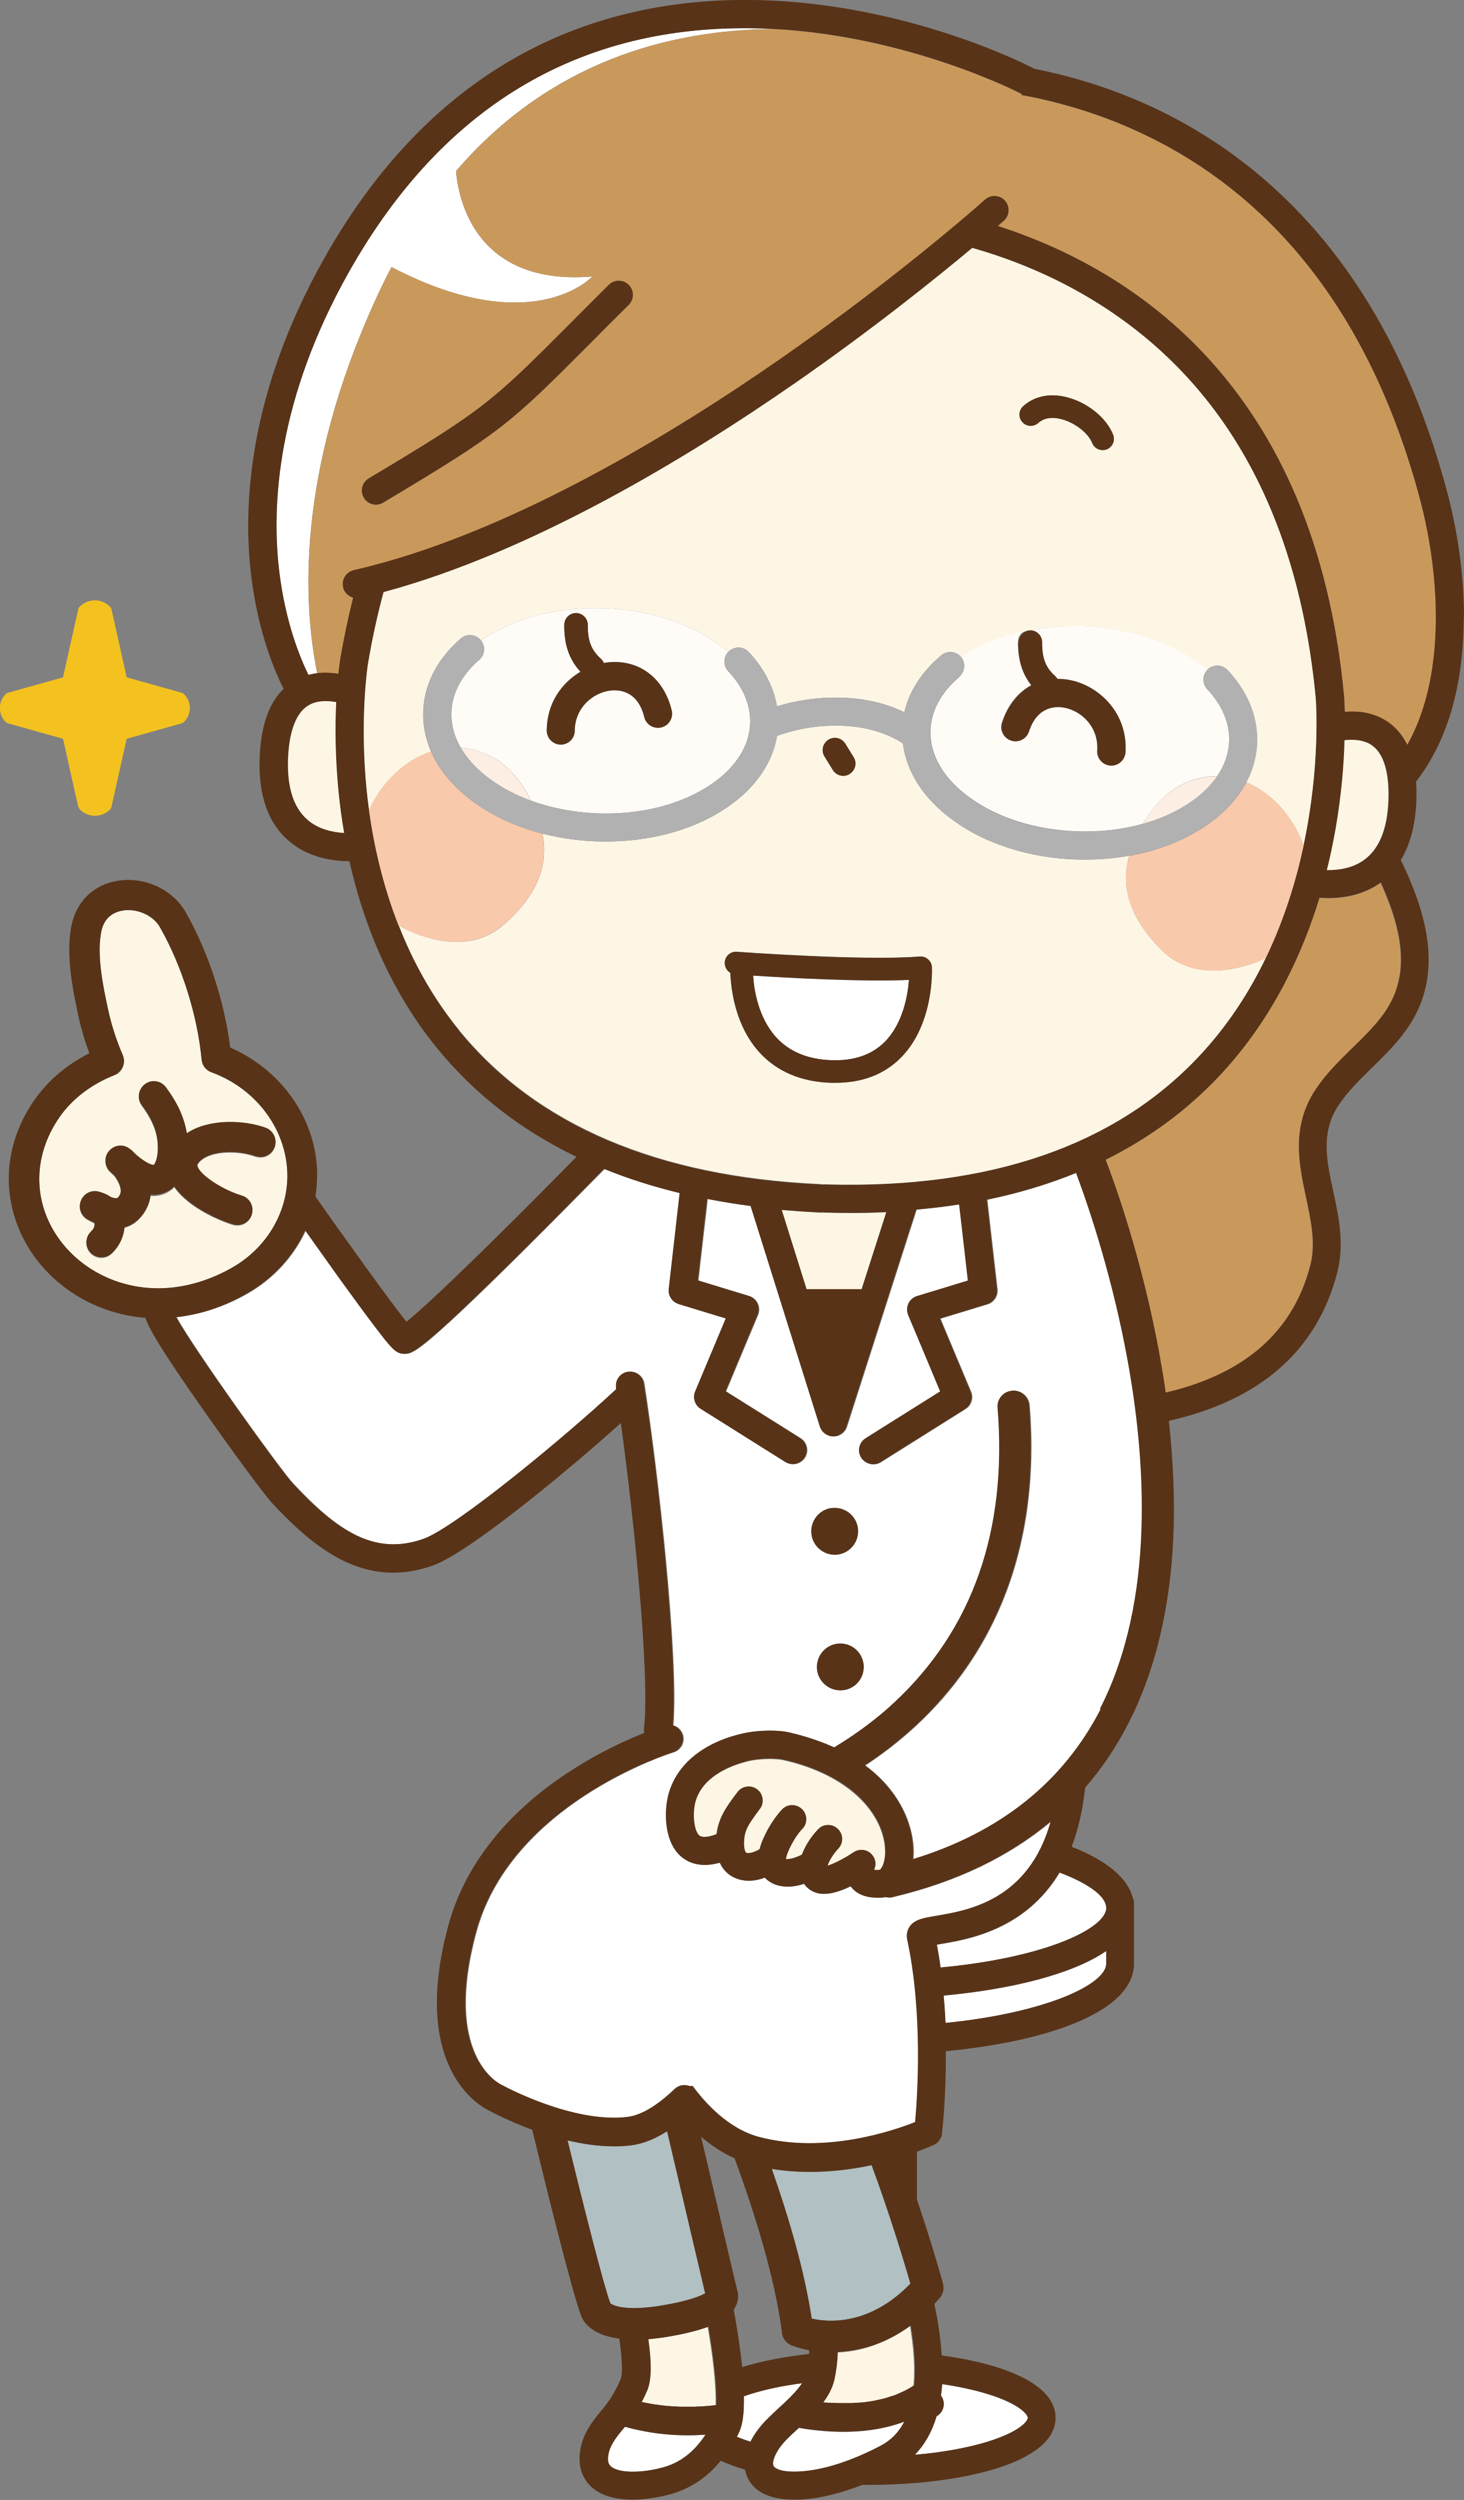
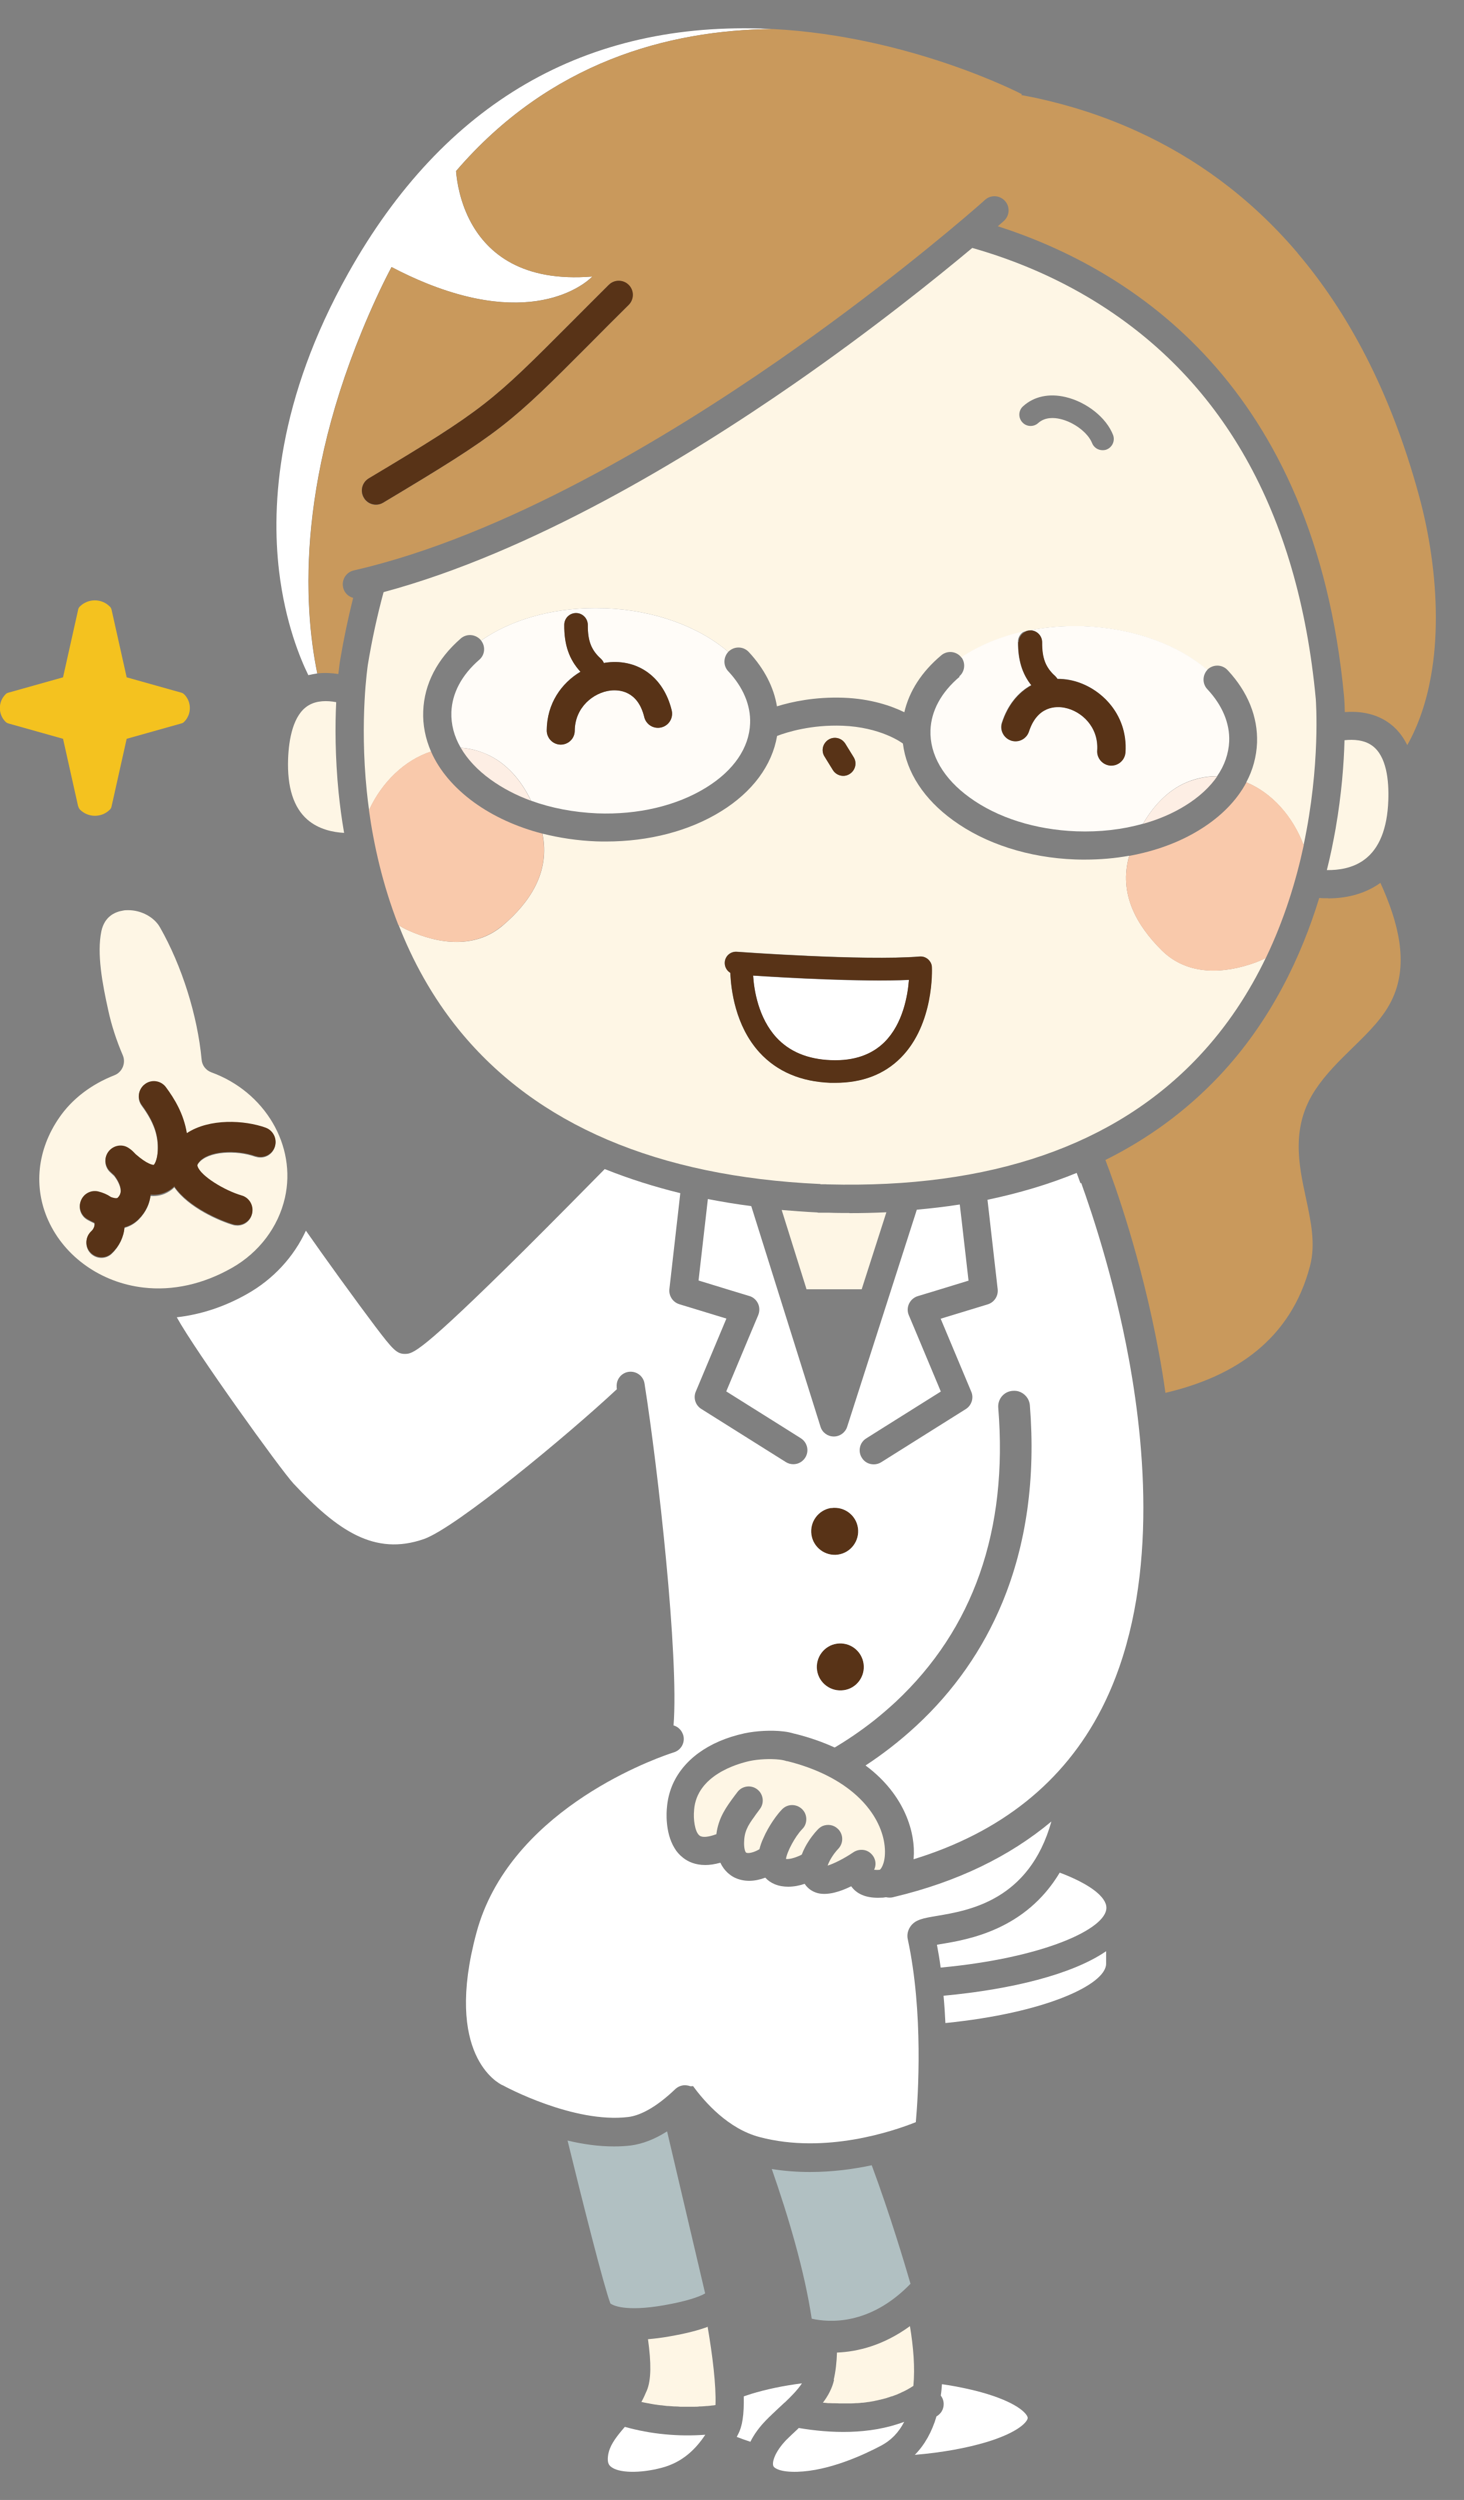
<svg xmlns="http://www.w3.org/2000/svg" id="a" width="35.96mm" height="61.39mm" viewBox="0 0 101.94 174.03">
  <rect x="0" y="0" width="101.94" height="174.03" fill="#808080" stroke="none" />
  <defs>
    <style>.b{fill:#fff;}.c{fill:#fdeee4;}.d{fill:#fef6e5;}.e{fill:#c9995c;}.f{fill:#f4c21f;}.g{fill:none;}.h{fill:#b1b1b1;}.i{fill:#b1c0c2;}.j{fill:#583317;}.k{fill:#f9c9ab;}.l{fill:#fffcf8;}</style>
  </defs>
  <path class="g" d="M51.29,159.35c.11,.31,.14,.71-.05,1.14-.05,.1-.1,.2-.17,.3,.24,1.31,.46,2.71,.59,4,1.37-.42,2.97-.73,4.66-.91,0-.09,0-.18,0-.26-.73-.13-1.18-.32-1.24-.35-.36-.15-.61-.49-.66-.87-.49-3.83-1.92-8.38-3.3-12.13-.88-.39-1.66-.93-2.33-1.5l2.49,10.59Z" />
  <path class="e" d="M92.49,62.53c-.22,0-.43,0-.63-.02-1.23,4.02-3.34,8.55-6.97,12.4-2.26,2.39-4.9,4.34-7.92,5.84,.63,1.63,2.5,6.81,3.72,13.39,.18,.95,.33,1.89,.46,2.82,4.83-1.13,8.73-3.7,10.07-8.84,.4-1.53,.06-3.09-.29-4.74-.5-2.32-1.06-4.95,.68-7.55,.72-1.08,1.65-1.99,2.55-2.87,1.15-1.12,2.24-2.18,2.83-3.51,1.09-2.43,.39-5.22-.87-7.99-1.2,.86-2.57,1.08-3.64,1.08Z" />
  <path class="f" d="M5.45,56.13c.02,.09,.06,.17,.12,.23,.28,.28,.65,.43,1.04,.43s.76-.15,1.04-.43c.06-.06,.11-.14,.12-.23l1.05-4.7,3.81-1.07c.08-.02,.15-.06,.2-.12,.25-.25,.39-.59,.39-.95s-.14-.7-.39-.95c-.06-.06-.13-.1-.2-.12l-3.81-1.07-1.05-4.7c-.02-.09-.06-.17-.13-.23-.57-.57-1.5-.57-2.08,0-.06,.06-.11,.14-.12,.23l-1.05,4.7-3.81,1.07c-.08,.02-.15,.06-.2,.12-.25,.25-.39,.59-.39,.95s.14,.7,.39,.95c.06,.06,.13,.1,.2,.12l3.81,1.07,1.05,4.7Z" />
  <path class="b" d="M54.64,167.25s0,0,0,0c.44-.42,.9-.88,1.2-1.34-1.31,.17-2.5,.42-3.54,.74-.18,.06-.35,.11-.51,.17,.01,.61-.01,1.16-.08,1.6h0c-.06,.42-.17,.76-.31,1.03-.03,.06-.07,.13-.1,.19,.28,.11,.59,.22,.95,.34,.25-.51,.62-1.02,1.1-1.51,.26-.27,.55-.53,.85-.82,.14-.13,.29-.27,.43-.4Z" />
  <path class="b" d="M65.52,166.78c.12,.16,.19,.36,.19,.58,0,.37-.2,.68-.5,.85-.32,1.08-.82,1.98-1.51,2.68,1.89-.16,3.61-.47,5.03-.9,2.31-.71,2.83-1.46,2.83-1.67s-.52-.96-2.83-1.67c-.93-.28-1.99-.51-3.14-.68-.02,.26-.04,.52-.08,.77,0,.01,0,.03,0,.04Z" />
  <path class="b" d="M65.83,140.83c6.97-.7,11.19-2.68,11.19-4.13v-.87c-2.36,1.62-6.6,2.66-11.32,3.1,.06,.65,.1,1.29,.13,1.91Z" />
  <path class="b" d="M65.52,135.33c-.09,.02-.19,.03-.28,.05,.1,.53,.19,1.06,.26,1.59,7.17-.67,11.54-2.69,11.54-4.16,0-.76-1.15-1.66-3.25-2.45-2.39,3.99-6.38,4.66-8.26,4.97Z" />
  <path class="d" d="M58.08,165.66c-.13,.58-.41,1.11-.78,1.6,0,0,.01,0,.02,0,.1,0,.21,.02,.32,.03,.03,0,.07,0,.1,0,.08,0,.17,.01,.26,.01,.03,0,.06,0,.1,0,.11,0,.23,0,.34,.01,.03,0,.05,0,.08,0,.09,0,.19,0,.28,0,.03,0,.07,0,.1,0,.12,0,.23,0,.35,0,0,0,0,0,.01,0,.12,0,.24-.01,.36-.02,.03,0,.07,0,.1,0,.1,0,.2-.02,.3-.03,.02,0,.05,0,.07,0,.12-.01,.24-.03,.36-.05,.03,0,.06,0,.09-.01,.1-.02,.2-.03,.29-.05,.03,0,.06-.01,.09-.02,.12-.02,.24-.05,.36-.08,.02,0,.04,0,.05-.01,.1-.03,.21-.05,.31-.08,.03,0,.07-.02,.1-.03,.11-.03,.22-.07,.33-.11,0,0,.02,0,.03,0,.12-.04,.23-.09,.35-.13,.03-.01,.06-.02,.09-.04,.1-.04,.19-.08,.28-.13,.02-.01,.05-.02,.07-.03,.11-.05,.22-.11,.33-.17,.02-.01,.05-.03,.07-.04,.09-.05,.18-.11,.26-.16,.02-.01,.03-.02,.05-.03,.12-1.29,0-2.72-.24-4.16-1.84,1.34-3.63,1.78-5.08,1.84-.02,.66-.09,1.3-.23,1.91Z" />
  <path class="b" d="M62.96,168.59c-2.44,.92-5.16,.8-7.34,.43-.03,.03-.06,.05-.08,.08-.28,.26-.55,.51-.78,.74-.81,.84-1.02,1.57-.91,1.83,.07,.16,.5,.43,1.66,.4,2.23-.07,4.61-1.17,5.84-1.82,.7-.37,1.23-.92,1.61-1.66Z" />
  <path class="i" d="M56.4,151.2c-.86,0-1.76-.06-2.66-.21,1.15,3.3,2.27,7.05,2.78,10.42,1.18,.27,4.04,.5,6.88-2.43-.39-1.34-1.42-4.8-2.7-8.25-1.27,.27-2.74,.47-4.29,.47Z" />
  <path class="d" d="M49.3,161.97c-.69,.26-1.57,.48-2.66,.67-.55,.1-1.06,.16-1.52,.2,.23,1.64,.23,2.84-.08,3.57-.12,.28-.24,.55-.38,.8,.02,0,.04,0,.05,.01,.03,0,.07,.01,.1,.02,.1,.02,.2,.04,.31,.06,.04,0,.07,.01,.11,.02,.13,.02,.26,.05,.4,.07,.01,0,.02,0,.03,0,.12,.02,.25,.04,.37,.05,.04,0,.07,0,.11,.01,.11,.01,.22,.03,.33,.04,.03,0,.05,0,.08,0,.13,.01,.27,.02,.4,.03,.03,0,.05,0,.08,0,.11,0,.22,.01,.33,.02,.03,0,.07,0,.1,0,.13,0,.26,0,.39,0,0,0,0,0,.01,0,.14,0,.27,0,.41,0,.03,0,.07,0,.1,0,.11,0,.22,0,.33-.02,.03,0,.06,0,.09,0,.14,0,.27-.02,.41-.03,.02,0,.04,0,.05,0,.12-.01,.23-.02,.35-.04,.04,0,.08,0,.11-.01,.04,0,.07-.01,.11-.02,.05-1.39-.21-3.48-.55-5.46Z" />
  <path class="b" d="M43.51,168.94s-.08,.09-.12,.14c-.61,.72-.96,1.23-1.05,1.86-.08,.53,.1,.69,.18,.76,.52,.46,2.03,.5,3.59,.08,1.44-.39,2.34-1.3,3-2.29-1.89,.14-3.79-.04-5.61-.55Z" />
  <path class="i" d="M46.26,160.47c1.47-.26,2.24-.53,2.63-.71,.09-.04,.16-.08,.21-.11l-2.65-11.28c-.86,.55-1.7,.87-2.5,.98-.4,.05-.8,.07-1.2,.07-1.09,0-2.19-.16-3.23-.41,1.08,4.41,2.51,10.07,2.98,11.34,.14,.11,.98,.61,3.76,.12Z" />
  <path class="d" d="M59.14,84.44c-.47,0-.94,0-1.42-.02-.04,0-.07,0-.11,0-.08,0-.15,0-.22,0h-.41s-.07-.02-.1-.02c-.83-.04-1.65-.1-2.45-.17l1.73,5.52h3.84l1.72-5.36c-.84,.04-1.7,.06-2.58,.06Z" />
  <path class="j" d="M58.36,108.22c.89-.13,1.51-.96,1.38-1.86-.13-.89-.96-1.51-1.86-1.38-.89,.13-1.51,.96-1.38,1.86,.13,.89,.96,1.51,1.86,1.39Z" />
  <path class="j" d="M58.28,114.42c-.89,.13-1.51,.96-1.38,1.86,.13,.89,.96,1.51,1.86,1.38,.89-.13,1.51-.96,1.38-1.85-.13-.89-.96-1.52-1.86-1.39Z" />
  <path class="b" d="M75.23,82.36c-.1-.28-.19-.51-.26-.71-1.93,.79-4.01,1.41-6.21,1.87l.71,6.23c.05,.47-.24,.91-.69,1.05l-3.28,1,2.13,5.08c.19,.44,.02,.96-.38,1.21l-5.89,3.7c-.16,.1-.34,.15-.52,.15-.33,0-.65-.16-.83-.46-.29-.46-.15-1.07,.31-1.35l1.11-.7,4.08-2.56-1.62-3.87-.61-1.45c-.11-.26-.1-.55,.02-.8,.12-.25,.34-.44,.6-.52l1.19-.36,2.35-.72-.48-4.19-.13-1.11c-.97,.15-1.97,.27-2.99,.36l-4.85,15.11c-.13,.41-.51,.68-.93,.68h0c-.43,0-.81-.28-.93-.69l-4.82-15.35c-1.03-.13-2.04-.3-3.02-.49l-.17,1.48-.48,4.19,2.35,.72,1.19,.36c.27,.08,.48,.27,.6,.52,.12,.25,.12,.54,.02,.8l-.61,1.45-1.62,3.87,4.08,2.56,1.11,.7c.46,.29,.6,.89,.31,1.35-.19,.3-.51,.46-.83,.46-.18,0-.36-.05-.52-.15l-5.89-3.7c-.41-.26-.57-.77-.38-1.21l2.13-5.08-3.28-1c-.45-.14-.74-.58-.69-1.05l.76-6.68c-1.83-.45-3.56-1-5.19-1.65-.02,0-.05-.02-.07-.03-1.27,1.29-3.47,3.52-5.7,5.74-7.19,7.12-7.66,7.12-8.21,7.13h-.01c-.56,0-.84-.3-2.06-1.91-.62-.82-1.45-1.95-2.48-3.37-.86-1.19-1.71-2.38-2.35-3.3-.84,1.82-2.26,3.37-4.08,4.4-1.58,.9-3.24,1.44-4.91,1.63,1.26,2.3,7.23,10.62,8.14,11.59,3.05,3.26,5.63,5.04,9.06,3.85,2.24-.78,10.08-7.29,13.44-10.43,0-.03,0-.05-.01-.08,0-.03,0-.05,0-.08-.04-.51,.31-.97,.82-1.05,.54-.08,1.04,.28,1.12,.82,.94,5.94,2.4,18.99,2.02,23.79,.27,.08,.5,.27,.62,.54,.02,.04,.03,.08,.05,.12,.16,.52-.14,1.07-.66,1.22-.01,0-.1,.03-.24,.08-1.64,.56-11.25,4.16-13.49,12.46-2.31,8.54,1.54,10.5,1.79,10.62,.04,.01,.05,.02,.09,.04,.05,.03,4.88,2.65,8.7,2.18,.93-.12,2.06-.79,3.26-1.94,.18-.17,.41-.26,.64-.27,.14,0,.28,.02,.41,.07,.06,0,.12,0,.19-.01,.81,1.11,2.45,2.98,4.64,3.55,4.58,1.21,9.35-.43,10.87-1.04,.16-1.8,.54-7.62-.56-12.73-.07-.3,0-.61,.17-.87,.34-.51,.92-.6,1.87-.76,2.24-.38,6.42-1.08,7.96-6.57-2.93,2.45-6.58,4.21-10.94,5.25-.02,0-.05,.01-.07,.02-.08,.02-.17,.03-.25,.03s-.17-.01-.26-.03c-.06,.01-.13,.02-.2,.03-.12,0-.24,.01-.36,.01-.86,0-1.48-.27-1.86-.8,0,0,0,0,0,0-.75,.37-1.63,.65-2.32,.48-.39-.1-.71-.33-.92-.65-.35,.12-.75,.2-1.15,.2-.32,0-.64-.05-.95-.18-.26-.11-.47-.26-.64-.45-.38,.14-.75,.22-1.12,.22s-.72-.08-1.03-.23c-.29-.15-.71-.45-.98-1.03-.39,.11-.74,.16-1.05,.16-.71,0-1.21-.24-1.54-.5-.26-.2-.46-.43-.61-.69-.66-1.09-.55-2.54-.52-2.81,.04-.52,.16-1.01,.34-1.47,.73-1.81,2.53-3.15,5.07-3.7,.8-.17,1.87-.23,2.7-.13,.29,.03,.54,.09,.77,.16,0,0,.02,0,.02,0,1.05,.26,1.97,.59,2.78,.96,.86-.51,1.8-1.14,2.75-1.89,.49-.39,.99-.82,1.49-1.28,5.43-5.08,7.84-11.97,7.15-20.48-.05-.61,.4-1.14,1.01-1.18,.14-.01,.28,0,.41,.04,.42,.13,.74,.5,.78,.96,.41,5.07-.24,9.7-1.92,13.75-1.35,3.26-3.37,6.15-6,8.58-1.19,1.1-2.39,2.01-3.52,2.75,2.79,2.07,3.49,4.77,3.35,6.44,0,.03,0,.06-.01,.09,6.07-1.86,10.47-5.37,13.08-10.45,3.9-7.59,3.19-17.46,1.91-24.4-1.01-5.49-2.54-10.08-3.31-12.22Zm-15.1,33.45c.13,.89-.49,1.73-1.38,1.85-.89,.13-1.73-.49-1.86-1.38-.13-.89,.49-1.73,1.38-1.86,.9-.13,1.73,.49,1.86,1.39Zm-2.25-10.83c.9-.13,1.73,.49,1.86,1.38,.13,.89-.49,1.73-1.38,1.86-.89,.13-1.73-.49-1.86-1.39-.13-.89,.49-1.73,1.38-1.86Z" />
  <path class="d" d="M16.15,88.26c1.89-1.07,3.23-2.85,3.69-4.88,.82-3.62-1.38-7.37-5.12-8.73-.38-.14-.65-.48-.68-.88-.29-3.1-1.38-6.55-2.91-9.23-.41-.71-1.31-1.18-2.2-1.18-.13,0-.25,0-.37,.03-.56,.09-1.28,.41-1.5,1.43-.33,1.56,.07,3.67,.48,5.52,.22,1.02,.57,2.1,1.01,3.12,.11,.26,.11,.55,0,.82-.11,.26-.32,.47-.58,.57-1.63,.64-2.96,1.66-3.85,2.96-1.53,2.22-1.81,4.84-.75,7.17,1.15,2.53,3.68,4.31,6.61,4.65,2.04,.24,4.17-.23,6.17-1.37Zm-5.67-5.05c-.07,.63-.34,1.2-.81,1.68-.32,.32-.66,.5-1.01,.59-.06,.67-.37,1.32-.89,1.81-.2,.19-.46,.28-.71,.28-.28,0-.56-.11-.77-.33-.39-.42-.37-1.09,.05-1.48,.19-.18,.27-.44,.23-.59,0,0,0,0,0,0-.19-.09-.36-.18-.47-.24-.46-.25-.67-.8-.48-1.29,.19-.49,.7-.77,1.21-.65,.34,.08,.64,.21,.89,.39,.36,.13,.45,.06,.46,.05,.16-.17,.23-.33,.22-.53-.01-.37-.26-.79-.45-1.03-.12-.11-.22-.21-.3-.28-.35-.34-.42-.88-.16-1.3s.77-.6,1.23-.44c.23,.08,.47,.27,.71,.54,.81,.72,1.2,.75,1.26,.75h0c.07-.06,.26-.38,.29-1.01,.05-1.08-.27-2-1.12-3.16-.34-.47-.24-1.12,.23-1.46,.47-.34,1.12-.24,1.46,.23,.58,.8,1.22,1.84,1.45,3.19,1.59-1.04,4.02-.91,5.49-.38,.54,.19,.83,.79,.63,1.34-.19,.54-.78,.82-1.32,.64,0,0-.01,0-.02,0-1.33-.48-3.3-.39-3.95,.44-.12,.15-.1,.21-.08,.27,.21,.67,1.87,1.67,3.07,2.03,.01,0,.03,0,.04,.01,.53,.18,.83,.75,.67,1.29-.13,.46-.55,.75-1,.75-.1,0-.2-.01-.3-.04-.89-.26-3.09-1.18-4.09-2.62-.2,.2-.44,.35-.7,.46-.33,.13-.66,.16-.98,.14Z" />
  <path class="j" d="M12.15,82.61c1,1.44,3.2,2.36,4.09,2.62,.1,.03,.2,.04,.3,.04,.45,0,.87-.3,1-.75,.16-.54-.14-1.11-.67-1.29-.01,0-.03,0-.04-.01-1.2-.35-2.86-1.36-3.07-2.03-.02-.06-.04-.12,.08-.27,.65-.83,2.62-.91,3.95-.44,0,0,.01,0,.02,0,.54,.18,1.13-.1,1.32-.64,.19-.54-.09-1.14-.63-1.34-1.48-.53-3.91-.66-5.49,.38-.22-1.35-.86-2.39-1.45-3.19-.34-.47-1-.57-1.46-.23-.47,.34-.57,1-.23,1.46,.85,1.16,1.17,2.08,1.12,3.16-.03,.62-.21,.95-.29,1.01h0c-.06,0-.44-.03-1.26-.75-.24-.27-.49-.46-.71-.54-.46-.16-.97,.03-1.23,.44s-.19,.96,.16,1.3c.08,.08,.18,.17,.3,.28,.19,.25,.44,.66,.45,1.03,0,.21-.06,.37-.22,.53-.01,.01-.1,.08-.46-.05-.26-.18-.56-.31-.89-.39-.51-.12-1.03,.16-1.21,.65-.19,.49,.02,1.04,.48,1.29,.11,.06,.27,.15,.47,.24,0,0,0,0,0,0,.04,.15-.03,.41-.23,.59-.42,.39-.45,1.06-.05,1.48,.21,.22,.49,.33,.77,.33,.26,0,.51-.09,.71-.28,.52-.48,.84-1.14,.89-1.81,.35-.09,.7-.27,1.01-.59,.47-.48,.75-1.06,.81-1.68,.32,.03,.65,0,.98-.14,.26-.1,.5-.26,.7-.46Z" />
  <path class="b" d="M26.21,20.72c.34-.74,.69-1.45,1.05-2.13,.85,.44,1.66,.82,2.43,1.13,8.12,3.27,11.55-.47,11.55-.47-4.9,.4-7.27-1.63-8.43-3.73-.78-1.42-1-2.87-1.06-3.61,6.52-7.59,14.77-9.82,22.06-9.89-.07,0-.15,0-.22-.01-12.8-.59-22.67,5.13-29.33,16.99-4.97,8.85-5.37,16.16-4.83,20.74,.43,3.62,1.49,6.14,2.04,7.26,.21-.05,.41-.09,.62-.12-.98-4.78-1.5-13.94,4.12-26.16Z" />
  <path class="e" d="M90.36,17.62c-3.44-4.05-7.31-6.7-11.07-8.43-2.51-1.16-4.96-1.9-7.19-2.38-.33-.07-.66-.13-.98-.19l.03-.07s-.02,0-.03-.01c-.1-.05-7.77-4.02-17.3-4.52-7.3,.07-15.54,2.3-22.06,9.89,.06,.74,.28,2.19,1.06,3.61,1.15,2.1,3.53,4.13,8.43,3.73,0,0-3.43,3.75-11.55,.47-.77-.31-1.58-.68-2.43-1.13-.36,.68-.71,1.39-1.05,2.13-5.62,12.22-5.1,21.38-4.12,26.16,.51-.06,1.01-.03,1.46,.04,.06-.56,.11-.89,.12-.94,.25-1.5,.56-2.96,.91-4.36-.34-.09-.62-.36-.7-.73-.02-.1-.03-.21-.02-.31,.04-.41,.33-.77,.76-.87,10.49-2.4,21.88-9.28,29.59-14.63,6.74-4.68,11.9-9.02,13.69-10.57,.44-.38,.67-.59,.68-.6,.4-.36,1.02-.33,1.39,.08,.36,.4,.33,1.02-.08,1.39,0,0-.15,.14-.42,.37,9.31,2.99,22.07,11.04,24.11,32.74,0,0,0,0,0,0,0,.05,.04,.43,.05,1.08,.94-.07,2.05,.05,3.01,.71,.57,.39,1.01,.92,1.34,1.59,.8-1.42,1.34-3.05,1.65-4.8,.24-1.32,.34-2.7,.34-4.09,0-2.92-.47-5.89-1.16-8.43-2.01-7.4-5.02-12.87-8.46-16.92Zm-46.59,3.61c-.99,.98-1.85,1.84-2.61,2.61-5.71,5.73-6.18,6.19-14.49,11.16-.16,.09-.33,.14-.5,.14-.33,0-.66-.17-.84-.48-.28-.47-.13-1.07,.34-1.35,8.1-4.84,8.55-5.3,14.1-10.86,.77-.77,1.63-1.63,2.61-2.61,.38-.38,1.01-.38,1.39,0,.38,.38,.38,1.01,0,1.39Z" />
-   <path class="j" d="M101.94,42.97c0-3.13-.5-6.25-1.23-8.94-1.84-6.8-4.53-12.09-7.66-16.2-2.35-3.08-4.94-5.48-7.6-7.36-3.98-2.81-8.1-4.41-11.75-5.31-.57-.14-1.13-.26-1.67-.37-.38-.2-8.23-4.27-18.28-4.75-5.96-.28-11.43,.77-16.26,3.13-6.04,2.95-11.06,7.95-14.94,14.86-5.26,9.37-5.65,17.16-5.06,22.05,.48,3.94,1.64,6.66,2.26,7.87-1.03,.99-1.59,2.6-1.67,4.8-.1,2.6,.58,4.55,2.03,5.79,1.37,1.18,3.09,1.41,4.21,1.41,0,0,0,0,.01,0,.93,4.13,2.71,8.85,6.09,13,2.6,3.19,5.85,5.72,9.72,7.58-4.95,5.04-10.12,10.12-11.84,11.48-1.15-1.43-4.14-5.6-6.34-8.72,.36-2.17-.08-4.39-1.25-6.31-1.09-1.79-2.74-3.21-4.68-4.06-.4-3.21-1.54-6.68-3.1-9.42-.9-1.58-2.84-2.48-4.71-2.19-1.67,.26-2.87,1.4-3.23,3.06-.42,1.97,.03,4.34,.48,6.41,.18,.83,.44,1.7,.75,2.54-1.59,.8-2.9,1.92-3.85,3.29-1.96,2.84-2.3,6.2-.93,9.22,1.45,3.19,4.62,5.44,8.27,5.87,.14,.02,.28,.03,.42,.04,.18,.63,.97,2.06,4.07,6.47,2.03,2.89,4.25,5.9,4.75,6.43,2.4,2.57,5.07,4.84,8.43,4.84,.86,0,1.75-.15,2.71-.48,2.51-.87,9.41-6.58,13.14-9.94,.91,6.6,2.04,17.63,1.61,21.28-.01,.1,0,.2,.01,.3-1.21,.48-3.06,1.31-5.03,2.58-4.49,2.87-7.46,6.61-8.6,10.81-2.69,9.94,2.23,12.62,2.86,12.91,.23,.12,1.38,.73,2.98,1.32,1.01,4.17,2.81,11.42,3.4,12.93,.15,.43,.71,1.36,2.66,1.61,.32,2.15,.14,2.72,.1,2.82-.26,.6-.54,1.11-.89,1.6,0,0,0,0,0,0-.14,.2-.29,.39-.45,.58-.66,.78-1.32,1.65-1.49,2.85-.18,1.3,.35,2.08,.82,2.5,.75,.66,1.82,.86,2.82,.86,1.1,0,2.12-.24,2.58-.36,1.63-.44,2.76-1.34,3.57-2.35,.51,.23,1.08,.44,1.7,.62,.03,.18,.08,.35,.16,.52,.32,.73,1.15,1.57,3.25,1.57,.08,0,.17,0,.26,0,1.57-.05,3.16-.51,4.49-1.03,.15,0,.31,0,.46,0,6.26,0,13-1.46,13-4.67,0-2.34-3.57-3.75-7.93-4.34-.07-1.16-.25-2.37-.51-3.59,.12-.13,.24-.26,.37-.4,.24-.28,.33-.66,.23-1.02-.06-.23-.76-2.74-1.81-5.84v-3.33c.69-.26,1.12-.45,1.18-.48,.31-.14,.52-.44,.56-.77,.02-.17,.29-2.55,.27-5.75,7.11-.68,13.1-2.75,13.1-6.1v-4.43h-.05c-.31-1.53-1.91-2.77-4.29-3.7,.44-1.16,.77-2.52,.94-4.12,1.17-1.34,2.17-2.83,3.01-4.47,1.86-3.62,2.91-7.98,3.13-12.96,.11-2.54,0-5.26-.31-8.1,6.37-1.44,10.31-4.89,11.72-10.31,.51-1.98,.12-3.84-.27-5.65-.48-2.22-.89-4.14,.39-6.05,.61-.91,1.43-1.71,2.29-2.56,1.23-1.2,2.5-2.45,3.25-4.12,1.49-3.33,.41-6.97-1.23-10.35,.65-1.07,1.02-2.44,1.08-4.1,.02-.48,.01-.93-.02-1.36,1.13-1.45,1.92-3.12,2.45-4.89,.62-2.1,.87-4.34,.87-6.58ZM21.4,57.06c-.97-.84-1.42-2.26-1.35-4.23,.05-1.35,.34-3.09,1.43-3.73,.57-.34,1.29-.33,1.92-.22-.08,1.62-.08,3.81,.17,6.33,.09,.86,.21,1.8,.38,2.78-.78-.05-1.78-.25-2.55-.92Zm10.57,14.67c-1.89-2.32-3.25-4.84-4.22-7.32-1.11-2.84-1.72-5.63-2.05-8.01-.06-.46-.11-.9-.16-1.32-.51-5.01,.06-8.75,.07-8.78,.3-1.77,.67-3.46,1.1-5.08,10.32-2.77,21.16-9.35,28.61-14.52,5.45-3.78,9.89-7.36,12.38-9.44,2.47,.7,5.27,1.78,8.06,3.43,9.3,5.51,14.63,14.92,15.86,27.97,.01,.15,.34,4.58-.85,10.18-.53,2.48-1.35,5.18-2.64,7.85-1.15,2.39-2.67,4.75-4.68,6.88-5.83,6.19-14.51,9.18-25.8,8.89,0,0-.02,0-.02,0-.02,0-.04,0-.06,0-.04,0-.07,0-.11,0h-.12s0,0-.01,0h-.22s-.05-.01-.07-.01c-11.27-.52-19.71-4.12-25.08-10.7Zm28.03,18.01h-3.84l-1.73-5.52c.8,.07,1.62,.13,2.45,.17,.03,0,.07,0,.1,0h.41c.07,.02,.15,.02,.22,.02,.04,0,.07,0,.11,0,.48,.01,.95,.02,1.42,.02,.88,0,1.73-.02,2.58-.06l-1.72,5.36Zm-50.02-.12c-2.93-.34-5.46-2.13-6.61-4.65-1.06-2.33-.78-4.94,.75-7.17,.89-1.29,2.22-2.31,3.85-2.96,.26-.1,.47-.31,.58-.57,.11-.26,.11-.56,0-.82-.44-1.02-.79-2.1-1.01-3.12-.41-1.85-.81-3.96-.48-5.52,.22-1.02,.94-1.34,1.5-1.43,.12-.02,.25-.03,.37-.03,.89,0,1.79,.47,2.2,1.18,1.53,2.68,2.61,6.13,2.91,9.23,.04,.4,.3,.75,.68,.88,3.73,1.36,5.94,5.12,5.12,8.73-.46,2.03-1.8,3.81-3.69,4.88-2,1.13-4.14,1.61-6.17,1.37Zm32.52,70.72c-.48-1.27-1.9-6.93-2.98-11.34,1.04,.24,2.14,.41,3.23,.41,.4,0,.81-.02,1.2-.07,.81-.1,1.64-.43,2.5-.98l2.65,11.28c-.05,.03-.12,.07-.21,.11-.39,.18-1.16,.45-2.63,.71-2.78,.49-3.62-.01-3.76-.12Zm21.13,5.72s-.03,.02-.05,.03c-.09,.06-.18,.11-.26,.16-.02,.01-.05,.03-.07,.04-.11,.06-.22,.12-.33,.17-.02,.01-.05,.02-.07,.03-.09,.04-.19,.09-.28,.13-.03,.01-.06,.03-.09,.04-.12,.05-.23,.09-.35,.13,0,0-.02,0-.03,0-.11,.04-.22,.07-.33,.11-.03,0-.07,.02-.1,.03-.1,.03-.21,.06-.31,.08-.02,0-.04,0-.05,.01-.12,.03-.24,.05-.36,.08-.03,0-.06,.01-.09,.02-.1,.02-.2,.03-.29,.05-.03,0-.06,0-.09,.01-.12,.02-.24,.03-.36,.05-.02,0-.05,0-.07,0-.1,.01-.2,.02-.3,.03-.03,0-.07,0-.1,0-.12,0-.24,.02-.36,.02,0,0,0,0-.01,0-.12,0-.23,0-.35,0-.03,0-.07,0-.1,0-.1,0-.19,0-.28,0-.03,0-.05,0-.08,0-.11,0-.23,0-.34-.01-.03,0-.06,0-.1,0-.09,0-.17,0-.26-.01-.03,0-.07,0-.1,0-.11,0-.21-.02-.32-.03,0,0-.01,0-.02,0,.37-.49,.65-1.02,.78-1.6,.13-.61,.21-1.25,.23-1.91,1.45-.06,3.24-.5,5.08-1.84,.24,1.44,.36,2.87,.24,4.16Zm-7.11-4.66c-.51-3.37-1.62-7.12-2.78-10.42,.9,.15,1.79,.21,2.66,.21,1.56,0,3.03-.2,4.29-.47,1.28,3.45,2.32,6.91,2.7,8.25-2.84,2.93-5.7,2.7-6.88,2.43Zm-2.08,.99c.05,.39,.3,.72,.66,.87,.06,.03,.52,.21,1.24,.35,0,.09,0,.18,0,.26-1.69,.18-3.3,.49-4.66,.91-.13-1.29-.35-2.69-.59-4,.07-.1,.12-.19,.17-.3,.19-.42,.16-.83,.05-1.14l-2.49-10.59c.67,.57,1.45,1.1,2.33,1.5,1.38,3.74,2.81,8.3,3.3,12.13Zm-8.31,9.38c-1.56,.42-3.07,.38-3.59-.08-.08-.07-.26-.23-.18-.76,.09-.63,.44-1.14,1.05-1.86,.04-.05,.08-.09,.12-.14,1.82,.51,3.72,.69,5.61,.55-.66,.99-1.56,1.91-3,2.29Zm3.61-4.33s-.08,0-.11,.01c-.12,.01-.23,.03-.35,.04-.02,0-.04,0-.05,0-.14,.01-.27,.02-.41,.03-.03,0-.06,0-.09,0-.11,0-.22,.01-.33,.02-.03,0-.07,0-.1,0-.14,0-.27,0-.41,0,0,0,0,0-.01,0-.13,0-.26,0-.39,0-.03,0-.07,0-.1,0-.11,0-.22,0-.33-.02-.03,0-.05,0-.08,0-.13,0-.27-.02-.4-.03-.03,0-.05,0-.08,0-.11-.01-.22-.02-.33-.04-.04,0-.07,0-.11-.01-.12-.02-.25-.03-.37-.05-.01,0-.02,0-.03,0-.13-.02-.26-.04-.4-.07-.04,0-.07-.01-.11-.02-.1-.02-.2-.04-.31-.06-.03,0-.07-.01-.1-.02-.02,0-.04,0-.05-.01,.13-.25,.26-.52,.38-.8,.31-.73,.31-1.93,.08-3.57,.46-.04,.96-.1,1.52-.2,1.09-.19,1.96-.41,2.66-.67,.34,1.98,.59,4.07,.55,5.46-.04,0-.07,.01-.11,.02Zm3.62,1.02c-.48,.49-.85,1.01-1.1,1.51-.36-.11-.67-.22-.95-.34,.04-.06,.07-.13,.1-.19,.14-.27,.25-.61,.31-1.03h0c.07-.45,.09-.99,.08-1.6,.16-.06,.33-.11,.51-.17,1.03-.32,2.23-.57,3.54-.74-.3,.46-.76,.92-1.2,1.34,0,0,0,0,0,0-.14,.14-.29,.27-.43,.4-.31,.28-.59,.55-.85,.82Zm2.16,3.59c-1.16,.04-1.58-.23-1.66-.4-.11-.26,.09-.99,.91-1.83,.22-.23,.49-.48,.78-.74,.03-.03,.06-.05,.08-.08,2.18,.37,4.9,.49,7.34-.43-.38,.74-.92,1.29-1.61,1.66-1.22,.65-3.61,1.75-5.84,1.82Zm10.08-6.09c1.15,.17,2.21,.4,3.14,.68,2.31,.71,2.83,1.46,2.83,1.67s-.52,.96-2.83,1.67c-1.41,.43-3.14,.74-5.03,.9,.68-.71,1.19-1.6,1.51-2.68,.3-.17,.5-.49,.5-.85,0-.22-.07-.42-.19-.58,0-.01,0-.03,0-.04,.03-.25,.06-.51,.08-.77Zm11.43-29.27c0,1.45-4.22,3.43-11.19,4.13-.03-.62-.07-1.26-.13-1.91,4.71-.44,8.95-1.48,11.32-3.1v.87Zm0-3.89c0,1.47-4.36,3.5-11.54,4.16-.07-.53-.16-1.06-.26-1.59,.1-.02,.19-.03,.28-.05,1.88-.32,5.87-.99,8.26-4.97,2.1,.79,3.25,1.69,3.25,2.45Zm-.39-13.83c-2.61,5.08-7,8.59-13.08,10.45,0-.03,0-.06,.01-.09,.14-1.67-.56-4.37-3.35-6.44,1.13-.74,2.33-1.65,3.52-2.75,2.63-2.44,4.65-5.33,6-8.58,1.68-4.05,2.33-8.68,1.92-13.75-.04-.46-.36-.84-.78-.96-.13-.04-.26-.06-.41-.04-.61,.05-1.06,.58-1.01,1.18,.69,8.51-1.72,15.4-7.15,20.48-.49,.46-.99,.89-1.49,1.28-.95,.75-1.89,1.38-2.75,1.89-.81-.37-1.73-.69-2.78-.96,0,0-.02,0-.02,0-.23-.07-.49-.12-.77-.16-.84-.1-1.9-.04-2.7,.13-2.54,.55-4.34,1.89-5.07,3.7-.19,.46-.3,.95-.34,1.47-.03,.26-.14,1.72,.52,2.81,.16,.26,.36,.5,.61,.69,.33,.26,.84,.5,1.54,.5,.31,0,.66-.05,1.05-.16,.27,.59,.68,.89,.98,1.03,.31,.15,.66,.23,1.03,.23s.74-.07,1.12-.22c.17,.19,.39,.34,.64,.45,.31,.13,.63,.18,.95,.18,.4,0,.79-.08,1.15-.2,.21,.32,.53,.55,.92,.65,.7,.18,1.57-.11,2.32-.48,0,0,0,0,0,0,.38,.53,1,.8,1.86,.8,.11,0,.23,0,.36-.01,.07,0,.13-.01,.2-.03,.08,.02,.17,.03,.26,.03s.17,0,.25-.03c.02,0,.05-.01,.07-.02,4.36-1.04,8.01-2.8,10.94-5.25-1.54,5.49-5.72,6.19-7.96,6.57-.95,.16-1.52,.26-1.87,.76-.17,.26-.23,.57-.17,.87,1.11,5.11,.72,10.93,.56,12.73-1.53,.61-6.29,2.24-10.87,1.04-2.19-.58-3.83-2.45-4.64-3.55-.06,0-.12,0-.19,.01-.13-.05-.27-.08-.41-.07-.23,0-.46,.1-.64,.27-1.2,1.15-2.32,1.82-3.26,1.94-3.81,.48-8.65-2.15-8.7-2.18-.04-.02-.05-.03-.09-.04-.25-.12-4.1-2.09-1.79-10.62,2.24-8.29,11.85-11.9,13.49-12.46,.14-.05,.23-.07,.24-.08,.52-.16,.81-.7,.66-1.22-.01-.04-.03-.08-.05-.12-.12-.27-.35-.46-.62-.54,.38-4.8-1.08-17.86-2.02-23.79-.08-.54-.59-.9-1.12-.82-.51,.08-.87,.54-.82,1.05,0,.03,0,.05,0,.08,0,.03,0,.05,.01,.08-3.35,3.14-11.19,9.65-13.44,10.43-3.43,1.19-6.01-.59-9.06-3.85-.91-.97-6.87-9.3-8.14-11.59,1.66-.18,3.33-.73,4.91-1.63,1.81-1.03,3.24-2.58,4.08-4.4,.65,.91,1.5,2.11,2.35,3.3,1.03,1.42,1.86,2.56,2.48,3.37,1.22,1.61,1.5,1.91,2.06,1.91h.01c.55,0,1.03,0,8.21-7.13,2.23-2.21,4.43-4.45,5.7-5.74,.02,0,.05,.02,.07,.03,1.63,.66,3.36,1.21,5.19,1.65l-.76,6.68c-.05,.47,.24,.91,.69,1.05l3.28,1-2.13,5.08c-.19,.44-.02,.96,.38,1.21l5.89,3.7c.16,.1,.34,.15,.52,.15,.33,0,.65-.16,.83-.46,.29-.46,.15-1.06-.31-1.35l-1.11-.7-4.08-2.56,1.62-3.87,.61-1.45c.11-.26,.1-.55-.02-.8-.12-.25-.34-.44-.6-.52l-1.19-.36-2.35-.72,.48-4.19,.17-1.48c.98,.19,1.99,.36,3.02,.49l4.82,15.35c.13,.41,.51,.69,.93,.69h0c.43,0,.8-.28,.93-.68l4.85-15.11c1.02-.09,2.02-.21,2.99-.36l.13,1.11,.48,4.19-2.35,.72-1.19,.36c-.27,.08-.48,.27-.6,.52-.12,.25-.12,.54-.02,.8l.61,1.45,1.62,3.87-4.08,2.56-1.11,.7c-.46,.29-.6,.89-.31,1.35,.19,.3,.51,.46,.83,.46,.18,0,.36-.05,.52-.15l5.89-3.7c.41-.26,.57-.77,.38-1.21l-2.13-5.08,3.28-1c.45-.14,.74-.58,.69-1.05l-.71-6.23c2.21-.45,4.28-1.08,6.21-1.87,.07,.19,.16,.43,.26,.71,.78,2.15,2.3,6.73,3.31,12.22,1.28,6.94,1.99,16.81-1.91,24.4Zm-16,9.99c-.34-.29-.84-.3-1.2-.05-.59,.41-1.33,.78-1.78,.92,.1-.31,.38-.79,.74-1.17,.37-.39,.36-1.01-.03-1.39-.29-.28-.71-.34-1.05-.2-.12,.05-.24,.13-.33,.23-.05,.05-.12,.13-.21,.23-.27,.32-.69,.88-.92,1.53-.07,.03-.13,.07-.2,.1-.39,.17-.71,.22-.9,.21,.05-.48,.63-1.57,1.13-2.08,.06-.06,.11-.12,.15-.19,.22-.38,.17-.87-.16-1.2-.39-.38-1.01-.37-1.39,.01-.32,.32-.93,1.13-1.32,2.04-.11,.24-.19,.49-.26,.74-.4,.25-.79,.31-.92,.24-.06-.03-.16-.24-.15-.67,.01-.79,.24-1.19,.74-1.87,.07-.09,.14-.19,.21-.29l.16-.22c.32-.44,.23-1.05-.21-1.37-.44-.32-1.05-.23-1.37,.21l-.16,.21c-.61,.83-1.15,1.56-1.3,2.72,0,0-.01,0-.02,0-.54,.21-.96,.24-1.15,.09-.34-.26-.44-1.19-.38-1.75,0-.01,0-.02,0-.03,.18-2.43,3.01-3.22,3.87-3.41,.6-.13,1.43-.17,2.06-.1,.2,.02,.36,.06,.52,.11,.01,0,.03,0,.04,0,.24,.06,.47,.13,.7,.19,4.16,1.25,5.87,3.73,6.08,5.72,.11,1.05-.23,1.58-.34,1.65-.18,.01-.3,0-.38,0,0-.01,0-.03,.01-.04,.19-.4,.08-.86-.26-1.15Zm36.37-59.53c-.59,1.33-1.68,2.39-2.83,3.51-.9,.88-1.83,1.79-2.55,2.87-1.74,2.6-1.18,5.23-.68,7.55,.35,1.65,.69,3.21,.29,4.74-1.34,5.14-5.24,7.71-10.07,8.84-.13-.93-.29-1.87-.46-2.82-1.22-6.58-3.09-11.76-3.72-13.39,3.02-1.5,5.66-3.44,7.92-5.84,3.63-3.86,5.74-8.38,6.97-12.4,.19,.01,.4,.02,.63,.02,1.07,0,2.44-.22,3.64-1.08,1.26,2.77,1.96,5.55,.87,7.99Zm-1.47-17.55c1.04,.73,1.2,2.48,1.15,3.83-.07,1.96-.63,3.35-1.65,4.11-.83,.62-1.84,.75-2.62,.74,.25-1.02,.45-1.98,.61-2.88,.42-2.43,.58-4.56,.62-6.16,.64-.07,1.36-.02,1.9,.36Zm4.1-4.83c-.31,1.74-.85,3.38-1.65,4.8-.33-.66-.77-1.2-1.34-1.59-.96-.67-2.07-.79-3.01-.71-.02-.65-.05-1.03-.05-1.08,0,0,0,0,0,0-2.03-21.69-14.8-29.75-24.11-32.74,.26-.23,.41-.36,.42-.37,.4-.36,.44-.98,.08-1.39-.36-.4-.98-.44-1.39-.08-.01,.01-.25,.22-.68,.6-1.79,1.55-6.95,5.89-13.69,10.57-7.71,5.35-19.1,12.23-29.59,14.63-.42,.1-.72,.45-.76,.87,0,.1,0,.21,.02,.31,.08,.37,.36,.63,.7,.73-.35,1.41-.66,2.86-.91,4.36,0,.04-.06,.37-.12,.94-.45-.07-.95-.1-1.46-.04-.21,.02-.41,.06-.62,.12-.55-1.12-1.61-3.64-2.04-7.26-.54-4.58-.14-11.89,4.83-20.74C30.94,7.13,40.81,1.42,53.6,2c.07,0,.15,0,.22,.01,9.53,.49,17.2,4.46,17.3,4.52,0,0,.02,0,.03,.01l-.03,.07c.32,.06,.65,.12,.98,.19,2.23,.48,4.69,1.22,7.19,2.38,3.76,1.73,7.63,4.38,11.07,8.43,3.44,4.05,6.45,9.52,8.46,16.92,.69,2.54,1.16,5.5,1.16,8.43,0,1.39-.11,2.77-.34,4.09Z" />
  <path class="d" d="M23.41,48.88c-.63-.12-1.35-.12-1.92,.22-1.09,.64-1.38,2.39-1.43,3.73-.07,1.97,.38,3.39,1.35,4.23,.77,.67,1.78,.88,2.55,.92-.17-.98-.29-1.91-.38-2.78-.25-2.52-.25-4.71-.17-6.33Z" />
  <path class="d" d="M92.4,60.57c.78,.01,1.8-.12,2.62-.74,1.02-.76,1.58-2.15,1.65-4.11,.05-1.35-.11-3.11-1.15-3.83-.54-.38-1.26-.43-1.9-.36-.04,1.6-.2,3.74-.62,6.16-.16,.89-.35,1.86-.61,2.88Z" />
  <path class="d" d="M30.01,52.31c-.39-.9-.58-1.85-.54-2.81,.07-1.88,.97-3.62,2.61-5.05,.41-.36,1.03-.31,1.39,.1,.01,.01,.02,.03,.03,.04,2.01-1.4,4.83-2.26,7.96-2.26,.22,0,.43,0,.65,.01,3.49,.13,6.58,1.3,8.6,3.04,.01-.01,.03-.03,.04-.04,.4-.37,1.02-.35,1.39,.05,1.07,1.15,1.74,2.44,1.96,3.78,1.03-.32,2.66-.67,4.62-.6,1.92,.07,3.35,.57,4.25,1.01,.34-1.47,1.21-2.82,2.57-3.96,.41-.35,1.03-.3,1.38,.12,.01,.01,.02,.03,.03,.04,1.22-.83,2.73-1.46,4.42-1.82,.1-.05,.22-.08,.34-.08h0s.01,0,.02,0c.97-.19,2-.29,3.07-.29,.22,0,.43,0,.65,.01,3.49,.13,6.58,1.3,8.6,3.04,.01-.01,.03-.03,.04-.04,.4-.37,1.02-.35,1.39,.05,1.41,1.51,2.11,3.25,2.05,5.05-.04,.97-.29,1.9-.75,2.76,1.79,.74,3.24,2.38,3.99,4.38,1.19-5.6,.86-10.03,.85-10.18-1.22-13.05-6.56-22.46-15.86-27.97-2.79-1.65-5.59-2.73-8.06-3.43-2.49,2.08-6.93,5.66-12.38,9.44-7.45,5.17-18.3,11.75-28.61,14.52-.44,1.62-.81,3.31-1.1,5.08,0,.03-.58,3.77-.07,8.78,.04,.42,.1,.87,.16,1.32,.89-1.95,2.48-3.48,4.32-4.08Zm41.23-24.03c.76-.69,1.81-.91,2.96-.64,1.47,.35,2.83,1.43,3.3,2.63,.16,.4-.04,.86-.44,1.02-.09,.04-.19,.05-.29,.05-.31,0-.61-.19-.73-.5-.28-.71-1.25-1.45-2.2-1.67-.45-.11-1.08-.14-1.55,.28-.32,.29-.82,.27-1.11-.06-.29-.32-.27-.82,.06-1.11Z" />
  <path class="d" d="M57.12,82.44h.22s0,0,.01,0h.12s.07,0,.11,.01c.02,0,.04,0,.06,0,0,0,.02,0,.02,0,11.29,.29,19.97-2.7,25.8-8.89,2.01-2.13,3.53-4.49,4.68-6.88-.22,.12-.46,.22-.69,.31-2.24,.82-4.76,.94-6.56-.84-1.74-1.73-3.02-3.95-2.26-6.58-.99,.18-2.03,.27-3.08,.27-.23,0-.46,0-.69-.01-3.23-.12-6.25-1.09-8.5-2.73-2.03-1.47-3.24-3.34-3.49-5.34-.12-.09-1.58-1.14-4.21-1.24-2.15-.08-3.85,.44-4.55,.71-.35,2.05-1.71,3.9-3.92,5.26-2.2,1.36-5.01,2.09-7.99,2.09-.23,0-.46,0-.69-.01-1.29-.05-2.55-.24-3.74-.54,.56,2.68-.89,4.8-2.75,6.39-1.92,1.64-4.43,1.32-6.6,.34-.23-.1-.45-.22-.66-.36,.97,2.48,2.33,5,4.22,7.32,5.37,6.58,13.81,10.18,25.08,10.7,.02,0,.05,0,.07,0Zm.57-30.95c.4-.25,.92-.12,1.17,.28l.58,.94c.25,.4,.12,.92-.28,1.17-.14,.09-.29,.13-.44,.13-.29,0-.57-.14-.73-.41l-.58-.94c-.25-.4-.12-.92,.28-1.17Zm-4.8,21.78c-1.72-1.87-2-4.44-2.04-5.55-.25-.15-.41-.43-.39-.74,.03-.43,.4-.76,.84-.73,.09,0,8.85,.65,12.73,.33,.21-.02,.42,.05,.58,.19,.16,.14,.26,.34,.27,.55,0,.16,.16,3.96-2.16,6.3-1.15,1.16-2.68,1.75-4.56,1.75-.12,0-.23,0-.35,0-2.06-.08-3.71-.78-4.92-2.1Z" />
  <path class="j" d="M57.99,53.6c.16,.26,.44,.41,.73,.41,.15,0,.31-.04,.44-.13,.4-.25,.53-.77,.28-1.17l-.58-.94c-.25-.4-.77-.53-1.17-.28-.4,.25-.53,.77-.28,1.17l.58,.94Z" />
-   <path class="j" d="M72.3,29.44c.47-.42,1.1-.39,1.55-.28,.95,.22,1.92,.96,2.2,1.67,.12,.31,.42,.5,.73,.5,.1,0,.19-.02,.29-.05,.4-.16,.6-.61,.44-1.02-.47-1.2-1.83-2.28-3.3-2.63-1.15-.27-2.2-.04-2.96,.64-.32,.29-.35,.79-.06,1.11,.29,.32,.79,.35,1.11,.06Z" />
  <path class="k" d="M86.79,54.46c-.67,1.26-1.77,2.39-3.25,3.3-1.42,.88-3.1,1.49-4.91,1.82-.76,2.63,.52,4.85,2.26,6.58,1.79,1.78,4.32,1.65,6.56,.84,.24-.09,.47-.19,.69-.31,1.28-2.66,2.11-5.37,2.64-7.85-.74-2-2.2-3.65-3.99-4.38Z" />
  <path class="k" d="M35.01,64.42c1.87-1.59,3.31-3.71,2.75-6.39-1.78-.46-3.41-1.2-4.76-2.18-1.4-1.02-2.42-2.23-2.99-3.54-1.84,.6-3.42,2.13-4.32,4.08,.33,2.38,.94,5.17,2.05,8.01,.21,.13,.43,.25,.66,.36,2.17,.98,4.68,1.29,6.6-.34Z" />
  <path class="l" d="M33.37,45.93c-1.22,1.06-1.89,2.32-1.94,3.64-.03,.85,.19,1.69,.65,2.48,.6,.04,1.21,.19,1.82,.46,1.38,.61,2.4,1.81,3.08,3.23,1.4,.51,2.97,.81,4.6,.88,2.85,.11,5.54-.53,7.58-1.79,1.92-1.18,3.01-2.77,3.07-4.47,.05-1.26-.48-2.52-1.52-3.63-.36-.38-.35-.97,0-1.35-2.02-1.74-5.11-2.91-8.6-3.04-.22,0-.44-.01-.65-.01-3.13,0-5.96,.86-7.96,2.26,.32,.41,.27,1-.13,1.34Zm5.92-2.44c0-.45,.37-.82,.82-.82h0c.45,0,.82,.38,.82,.83-.01,1.09,.24,1.75,.91,2.35,.09,.08,.16,.19,.21,.3,.08-.01,.16-.03,.24-.04,2.17-.25,3.93,1.06,4.48,3.33,.13,.53-.2,1.06-.72,1.19-.53,.13-1.06-.2-1.19-.72-.45-1.86-1.79-1.91-2.34-1.85-1.2,.14-2.48,1.17-2.5,2.8,0,.54-.44,.97-.98,.97h0c-.54,0-.98-.45-.97-.99,.01-1.9,1.05-3.31,2.35-4.09-.79-.85-1.15-1.88-1.13-3.27Z" />
  <path class="c" d="M33.9,52.51c-.61-.27-1.22-.41-1.82-.46,.46,.8,1.16,1.55,2.07,2.21,.83,.6,1.78,1.1,2.82,1.48-.68-1.42-1.7-2.62-3.08-3.23Z" />
  <path class="l" d="M66.82,47.11c-1.28,1.08-1.98,2.37-2.03,3.72-.06,1.7,.9,3.37,2.73,4.69,1.94,1.41,4.58,2.24,7.42,2.35,1.63,.06,3.22-.12,4.65-.53,.79-1.36,1.89-2.49,3.31-2.99,.62-.22,1.23-.32,1.83-.32,0,0,.01,0,.02,0,.52-.75,.8-1.57,.84-2.42,.05-1.26-.48-2.52-1.52-3.63-.36-.38-.35-.97,0-1.35-2.02-1.74-5.11-2.91-8.6-3.04-.22,0-.44-.01-.65-.01-1.06,0-2.09,.1-3.07,.29,.45,.01,.8,.38,.8,.83-.01,1.09,.24,1.75,.91,2.35,.07,.06,.12,.13,.16,.2,.28,0,.58,.02,.87,.08,2.01,.39,4.05,2.29,3.86,5.04-.04,.52-.47,.91-.98,.91-.02,0-.05,0-.07,0-.54-.04-.95-.51-.91-1.05,.11-1.63-1.09-2.75-2.28-2.98-.55-.11-1.89-.16-2.48,1.66-.17,.52-.72,.8-1.24,.63-.52-.17-.8-.72-.63-1.24,.39-1.21,1.12-2.11,2.04-2.61-.64-.8-.93-1.76-.92-3.02,0-.33,.2-.61,.48-.74-1.69,.37-3.2,1-4.42,1.82,.31,.41,.25,1-.15,1.34Z" />
  <path class="c" d="M82.9,54.36c-1.42,.5-2.53,1.63-3.31,2.99,1.07-.3,2.06-.72,2.93-1.26,.96-.59,1.72-1.29,2.24-2.05,0,0-.01,0-.02,0-.6,0-1.21,.1-1.83,.32Z" />
-   <path class="h" d="M86.79,54.46c.46-.87,.72-1.8,.75-2.76,.07-1.8-.64-3.54-2.05-5.05-.37-.4-.99-.42-1.39-.05-.01,.01-.03,.03-.04,.04-.36,.37-.37,.96,0,1.35,1.04,1.11,1.57,2.37,1.52,3.63-.03,.85-.32,1.67-.84,2.42-.52,.76-1.27,1.46-2.24,2.05-.87,.54-1.86,.96-2.93,1.26-1.44,.4-3.02,.59-4.65,.53-2.85-.11-5.48-.94-7.42-2.35-1.82-1.32-2.79-2.99-2.73-4.69,.05-1.36,.75-2.64,2.03-3.72,.4-.34,.46-.93,.15-1.34-.01-.01-.02-.03-.03-.04-.35-.41-.97-.47-1.38-.12-1.36,1.14-2.23,2.5-2.57,3.96-.9-.43-2.33-.93-4.25-1.01-1.96-.07-3.59,.28-4.62,.6-.23-1.34-.89-2.63-1.96-3.78-.37-.4-.99-.42-1.39-.05-.01,.01-.03,.03-.04,.04-.36,.37-.37,.96,0,1.35,1.04,1.11,1.57,2.37,1.52,3.63-.06,1.7-1.15,3.29-3.07,4.47-2.04,1.26-4.73,1.89-7.58,1.79-1.63-.06-3.2-.36-4.6-.88-1.04-.38-2-.88-2.82-1.48-.91-.66-1.61-1.41-2.07-2.21-.46-.79-.68-1.63-.65-2.48,.05-1.32,.72-2.58,1.94-3.64,.39-.34,.45-.93,.13-1.34-.01-.01-.02-.03-.03-.04-.36-.41-.98-.45-1.39-.1-1.64,1.43-2.54,3.17-2.61,5.05-.04,.97,.15,1.91,.54,2.81,.57,1.31,1.59,2.52,2.99,3.54,1.35,.98,2.98,1.72,4.76,2.18,1.19,.31,2.45,.5,3.74,.54,.23,0,.46,.01,.69,.01,2.98,0,5.8-.73,7.99-2.09,2.21-1.36,3.57-3.21,3.92-5.26,.7-.26,2.4-.79,4.55-.71,2.63,.1,4.09,1.15,4.21,1.24,.25,2,1.46,3.87,3.49,5.34,2.25,1.64,5.27,2.6,8.5,2.73,.23,0,.46,.01,.69,.01,1.06,0,2.09-.09,3.08-.27,1.81-.33,3.49-.94,4.91-1.82,1.48-.91,2.58-2.04,3.25-3.3Z" />
  <path class="j" d="M42.39,19.83c-.99,.98-1.85,1.85-2.61,2.61-5.55,5.56-6,6.02-14.1,10.86-.47,.28-.62,.88-.34,1.35,.18,.31,.51,.48,.84,.48,.17,0,.34-.04,.5-.14,8.31-4.97,8.78-5.43,14.49-11.16,.76-.77,1.62-1.63,2.61-2.61,.38-.38,.39-1,0-1.39-.38-.38-1-.39-1.39,0Z" />
  <path class="b" d="M61.6,72.54c1.27-1.28,1.6-3.23,1.69-4.32-3.27,.15-8.48-.14-10.85-.3,.07,1,.37,2.94,1.62,4.31,.91,.99,2.19,1.52,3.81,1.58,1.58,.06,2.83-.37,3.73-1.27Z" />
  <path class="j" d="M58.17,75.38c1.88,0,3.41-.59,4.56-1.75,2.32-2.34,2.17-6.13,2.16-6.3,0-.21-.11-.41-.27-.55-.16-.14-.37-.21-.58-.19-3.87,.32-12.64-.32-12.73-.33-.44-.03-.81,.29-.84,.73-.02,.31,.14,.59,.39,.74,.04,1.11,.33,3.68,2.04,5.55,1.21,1.31,2.86,2.02,4.92,2.1,.12,0,.24,0,.35,0Zm-4.11-3.16c-1.26-1.37-1.56-3.31-1.62-4.31,2.38,.15,7.58,.44,10.85,.3-.08,1.09-.42,3.05-1.69,4.32-.9,.9-2.15,1.33-3.73,1.27-1.62-.06-2.9-.59-3.81-1.58Z" />
  <path class="j" d="M38.07,50.85c0,.54,.43,.98,.97,.99h0c.54,0,.98-.43,.98-.97,.01-1.63,1.3-2.66,2.5-2.8,.56-.06,1.89-.01,2.34,1.85,.13,.53,.66,.85,1.19,.72,.53-.13,.85-.66,.72-1.19-.55-2.28-2.31-3.58-4.48-3.33-.08,0-.16,.02-.24,.04-.05-.11-.11-.21-.21-.3-.67-.6-.92-1.25-.91-2.35,0-.45-.36-.83-.82-.83h0c-.45,0-.82,.36-.82,.82-.01,1.39,.34,2.41,1.13,3.27-1.31,.78-2.34,2.19-2.35,4.09Z" />
  <path class="j" d="M70.9,44.69c-.01,1.25,.28,2.21,.92,3.02-.92,.5-1.65,1.4-2.04,2.61-.17,.52,.12,1.07,.63,1.24,.52,.17,1.07-.12,1.24-.63,.59-1.82,1.93-1.77,2.48-1.66,1.19,.23,2.39,1.35,2.28,2.98-.04,.54,.37,1.01,.91,1.05,.02,0,.05,0,.07,0,.51,0,.94-.4,.98-.91,.19-2.75-1.85-4.65-3.86-5.04-.3-.06-.59-.08-.87-.08-.04-.07-.1-.14-.16-.2-.67-.6-.92-1.25-.91-2.35,0-.45-.35-.82-.8-.83,0,0-.01,0-.02,0h0c-.12,0-.24,.03-.34,.08-.28,.13-.48,.41-.48,.74Z" />
  <path class="d" d="M60.88,130.16c.08,.01,.2,.02,.38,0,.12-.07,.45-.6,.34-1.65-.21-1.98-1.93-4.47-6.08-5.72-.23-.07-.46-.13-.7-.19-.01,0-.03,0-.04,0-.15-.05-.32-.09-.52-.11-.63-.07-1.46-.03-2.06,.1-.86,.19-3.69,.99-3.87,3.41,0,.01,0,.02,0,.03-.06,.56,.04,1.49,.38,1.75,.19,.15,.61,.11,1.15-.09,0,0,.01,0,.02,0,.15-1.17,.69-1.9,1.3-2.72l.16-.21c.32-.44,.94-.53,1.37-.21,.44,.32,.53,.94,.21,1.37l-.16,.22c-.08,.1-.15,.2-.21,.29-.5,.68-.73,1.09-.74,1.87,0,.43,.09,.64,.15,.67,.13,.07,.52,0,.92-.24,.06-.25,.15-.5,.26-.74,.39-.91,1-1.72,1.32-2.04,.38-.39,1-.39,1.39-.01,.33,.32,.38,.82,.16,1.2-.04,.07-.09,.13-.15,.19-.5,.51-1.08,1.61-1.13,2.08,.19,.02,.51-.04,.9-.21,.07-.03,.14-.06,.2-.1,.24-.65,.65-1.21,.92-1.53,.09-.1,.16-.18,.21-.23,.1-.1,.21-.18,.33-.23,.35-.14,.76-.08,1.05,.2,.39,.37,.41,.99,.03,1.39-.36,.38-.64,.86-.74,1.17,.45-.14,1.18-.51,1.78-.92,.37-.25,.87-.24,1.2,.05,.34,.29,.45,.75,.26,1.15,0,.01,0,.03-.01,.04Z" />
</svg>